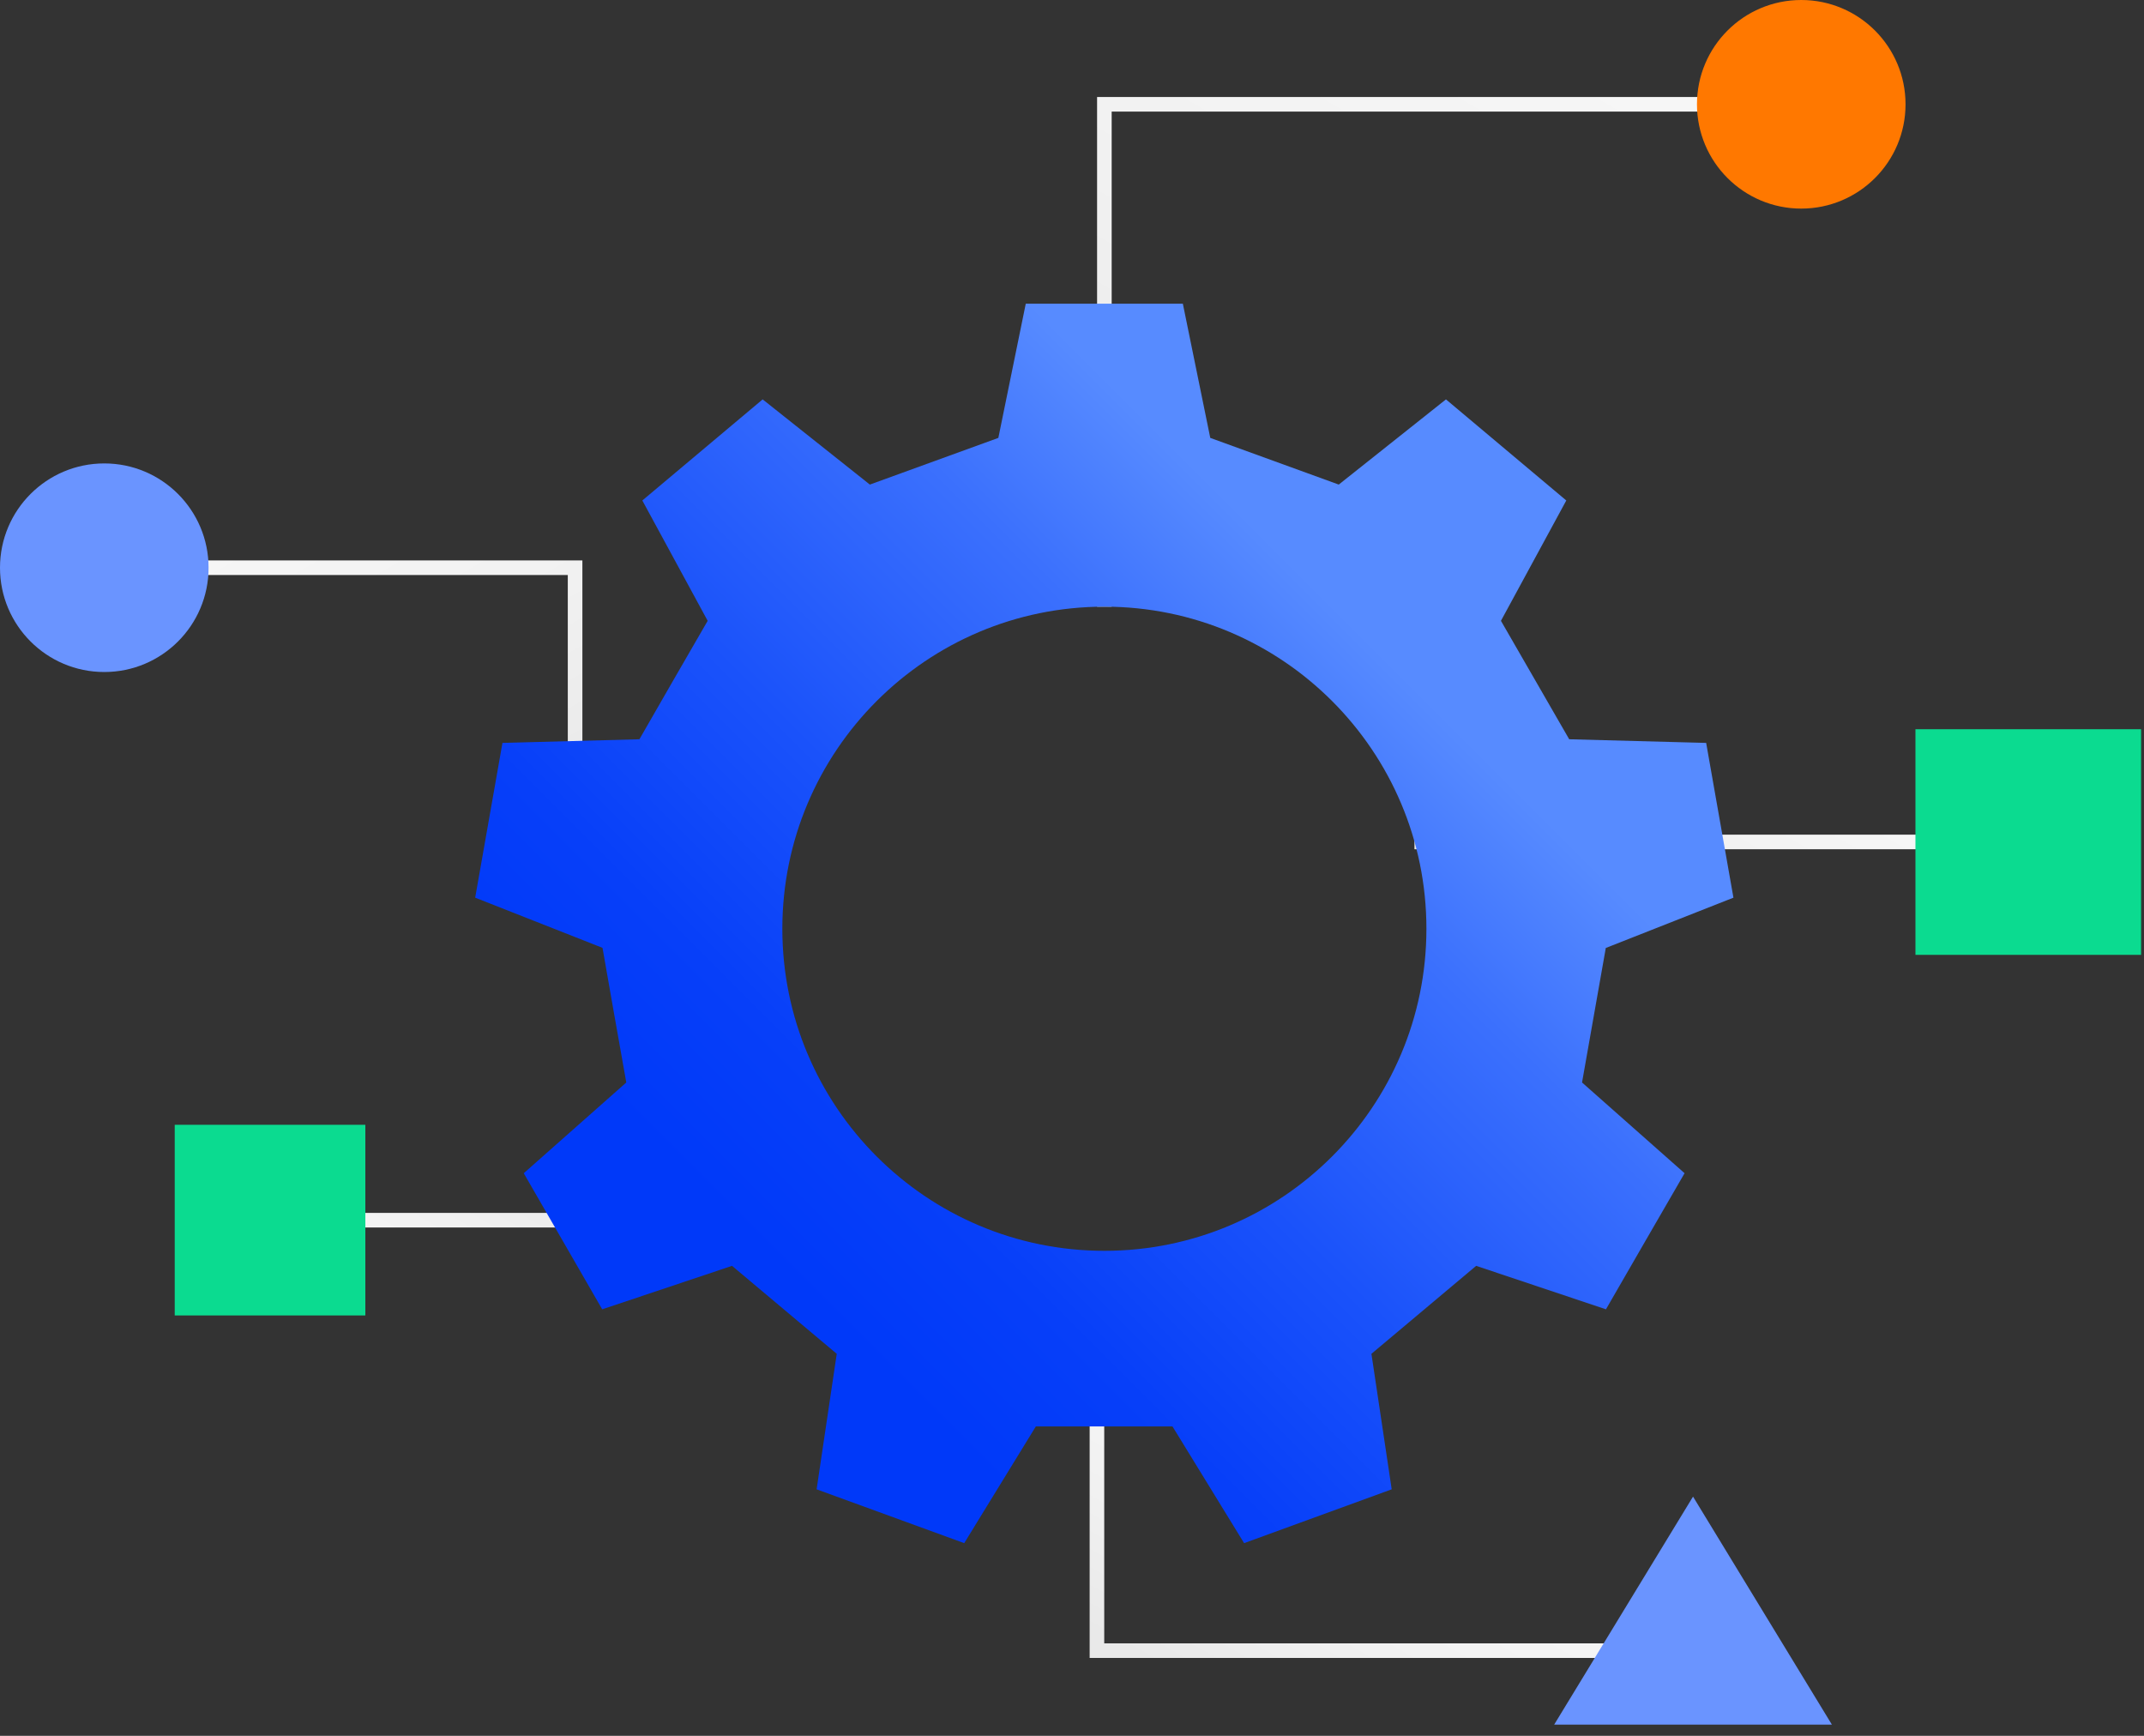
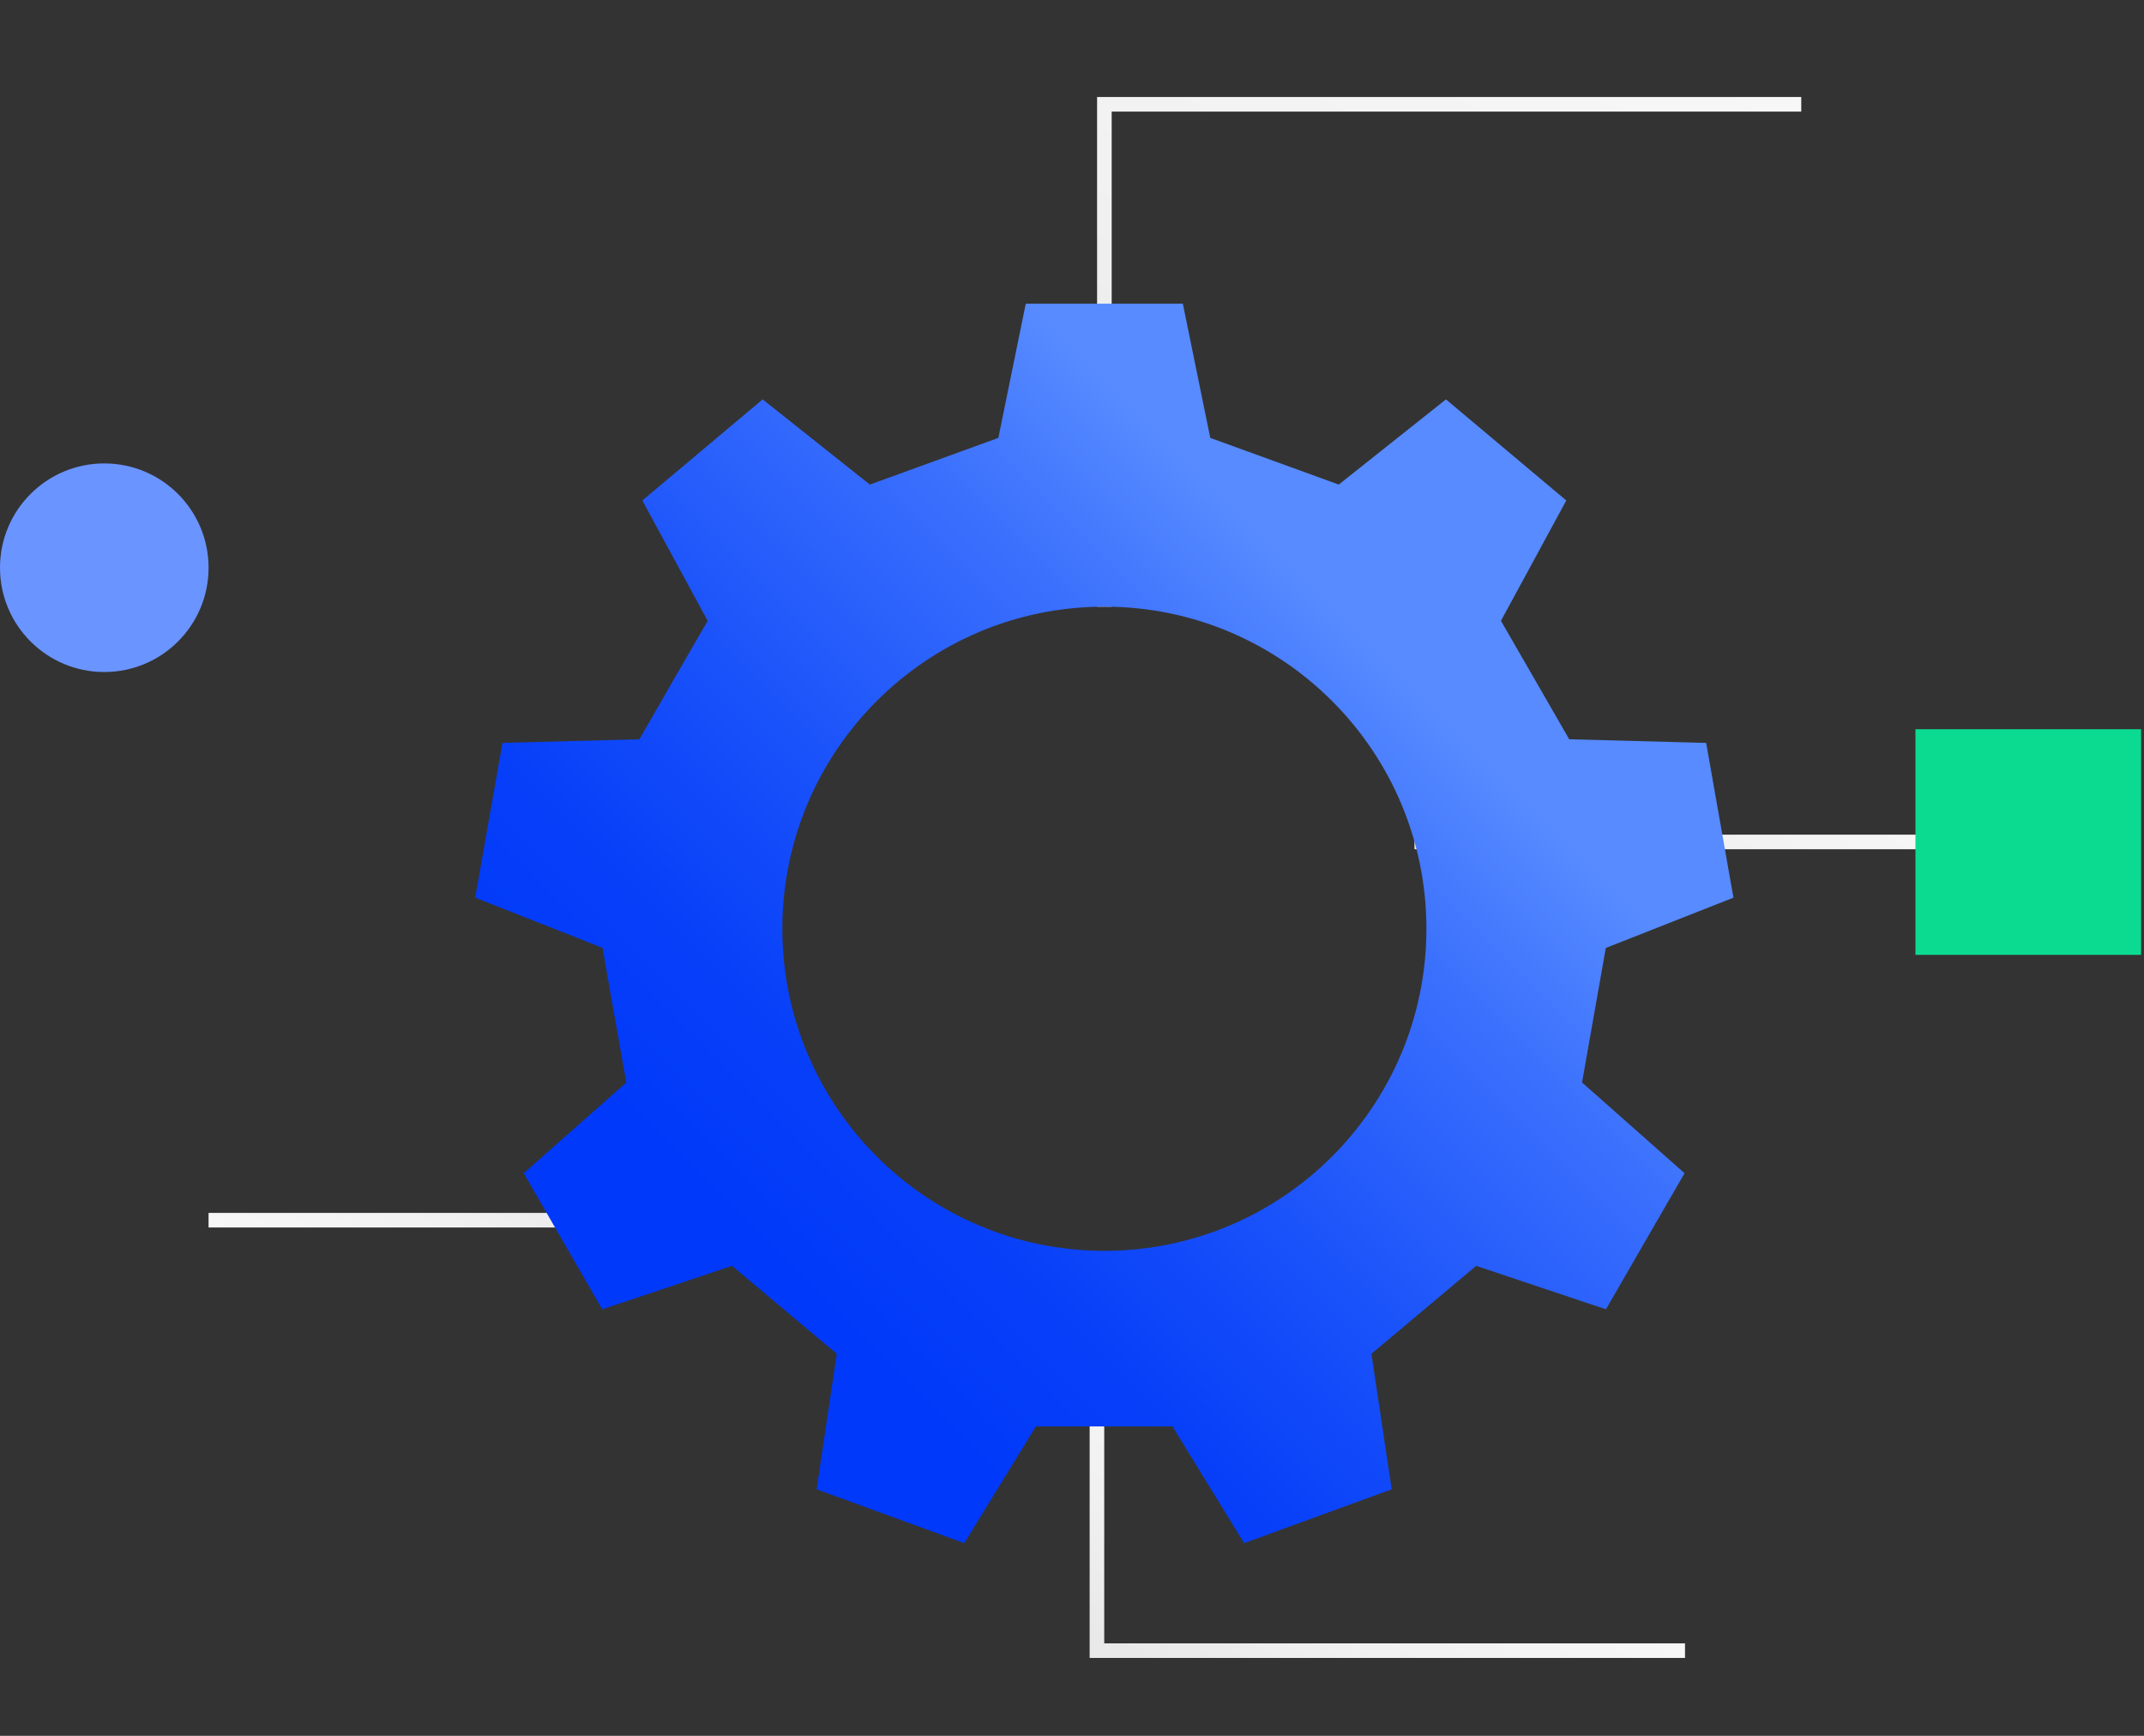
<svg xmlns="http://www.w3.org/2000/svg" width="147" height="119" viewBox="0 0 147 119" fill="none">
  <rect x="0" y="0" width="147" height="119" fill="#333333" stroke="none" />
  <g clip-path="url(#clip0_44_9)">
    <path d="M115.53 113.66H74.71V92.04H75.71V112.66H115.53V113.66Z" fill="url(#paint0_linear_44_9)" />
    <path d="M76.22 41.59H75.22V6.65H123.5V7.65H76.22V41.59Z" fill="url(#paint1_linear_44_9)" />
    <path d="M134.08 57.22H96.98V58.22H134.08V57.22Z" fill="url(#paint2_linear_44_9)" />
    <path d="M146.8 49.99H131.33V65.46H146.8V49.99Z" fill="#0BDB90" />
    <path d="M45.64 83.15H14.3V84.15H45.64V83.15Z" fill="url(#paint3_linear_44_9)" />
-     <path d="M11.98 90.18H25.05V77.11H11.98L11.98 90.18Z" fill="#0BDB90" />
-     <path d="M125.6 118.23H106.56L116.08 102.6L125.6 118.23Z" fill="#6A94FF" />
-     <path d="M39.93 57.72H38.93V39.42H7.57V38.42H39.93V57.72Z" fill="url(#paint4_linear_44_9)" />
+     <path d="M11.98 90.18V77.11H11.98L11.98 90.18Z" fill="#0BDB90" />
    <path d="M110.12 64.98L118.85 61.54C117.81 55.65 118.02 56.83 116.98 50.93L107.59 50.68C105.54 47.13 104.96 46.12 102.91 42.56L107.39 34.31C102.8 30.46 103.72 31.23 99.14 27.38L91.79 33.22C87.93 31.82 86.84 31.42 82.98 30.02L81.1 20.82H70.33L68.45 30.02C64.59 31.42 63.5 31.82 59.64 33.22L52.29 27.38C47.71 31.23 48.63 30.46 44.04 34.31L48.52 42.56C46.47 46.11 45.88 47.12 43.84 50.68L34.45 50.93C33.41 56.83 33.62 55.65 32.58 61.54L41.31 64.98C42.02 69.02 42.22 70.17 42.94 74.21L35.91 80.43C38.9 85.62 38.3 84.57 41.29 89.76L50.19 86.78C53.34 89.42 54.23 90.17 57.37 92.81L55.99 102.1C61.62 104.15 60.49 103.74 66.11 105.79L71.02 97.79H80.39L85.3 105.79C90.93 103.74 89.8 104.15 95.42 102.1L94.03 92.81C97.18 90.17 98.07 89.42 101.21 86.78L110.11 89.76C113.1 84.57 112.5 85.62 115.5 80.43L108.47 74.21C109.18 70.17 109.39 69.02 110.1 64.98H110.12ZM75.72 85.75C63.53 85.75 53.64 75.86 53.64 63.67C53.64 51.48 63.53 41.59 75.72 41.59C87.91 41.59 97.8 51.48 97.8 63.67C97.8 75.86 87.91 85.75 75.72 85.75Z" fill="url(#paint5_linear_44_9)" />
-     <path d="M123.5 14.3C127.449 14.3 130.65 11.099 130.65 7.15C130.65 3.201 127.449 0 123.5 0C119.551 0 116.35 3.201 116.35 7.15C116.35 11.099 119.551 14.3 123.5 14.3Z" fill="#FF7800" />
    <path d="M7.15 46.07C11.099 46.07 14.3 42.869 14.3 38.92C14.3 34.971 11.099 31.77 7.15 31.77C3.201 31.77 0 34.971 0 38.92C0 42.869 3.201 46.07 7.15 46.07Z" fill="#6A94FF" />
  </g>
  <defs>
    <linearGradient id="paint0_linear_44_9" x1="85.32" y1="119.8" x2="95.98" y2="101.36" gradientUnits="userSpaceOnUse">
      <stop offset="0.08" stop-color="#E9E9E9" />
      <stop offset="0.48" stop-color="#F1F1F1" />
      <stop offset="1" stop-color="#F7F7F7" />
    </linearGradient>
    <linearGradient id="paint1_linear_44_9" x1="78.4" y1="43.43" x2="105.62" y2="-3.68" gradientUnits="userSpaceOnUse">
      <stop offset="0.08" stop-color="#E9E9E9" />
      <stop offset="0.48" stop-color="#F1F1F1" />
      <stop offset="1" stop-color="#F7F7F7" />
    </linearGradient>
    <linearGradient id="paint2_linear_44_9" x1="110.67" y1="66.13" x2="120.39" y2="49.31" gradientUnits="userSpaceOnUse">
      <stop offset="0.08" stop-color="#E9E9E9" />
      <stop offset="0.48" stop-color="#F1F1F1" />
      <stop offset="1" stop-color="#F7F7F7" />
    </linearGradient>
    <linearGradient id="paint3_linear_44_9" x1="34.1" y1="76.48" x2="25.82" y2="90.81" gradientUnits="userSpaceOnUse">
      <stop offset="0.08" stop-color="#E9E9E9" />
      <stop offset="0.48" stop-color="#F1F1F1" />
      <stop offset="1" stop-color="#F7F7F7" />
    </linearGradient>
    <linearGradient id="paint4_linear_44_9" x1="35.94" y1="60.02" x2="19.48" y2="31.53" gradientUnits="userSpaceOnUse">
      <stop offset="0.08" stop-color="#E9E9E9" />
      <stop offset="0.48" stop-color="#F1F1F1" />
      <stop offset="1" stop-color="#F7F7F7" />
    </linearGradient>
    <linearGradient id="paint5_linear_44_9" x1="106.47" y1="32.66" x2="6.92" y2="132.21" gradientUnits="userSpaceOnUse">
      <stop offset="0.12" stop-color="#578BFF" />
      <stop offset="0.21" stop-color="#3B70FD" />
      <stop offset="0.35" stop-color="#1A52FA" />
      <stop offset="0.46" stop-color="#073FF9" />
      <stop offset="0.54" stop-color="#0039F9" />
      <stop offset="1" stop-color="#0039F9" />
    </linearGradient>
    <clipPath id="clip0_44_9">
      <rect width="146.8" height="118.23" fill="white" />
    </clipPath>
  </defs>
</svg>